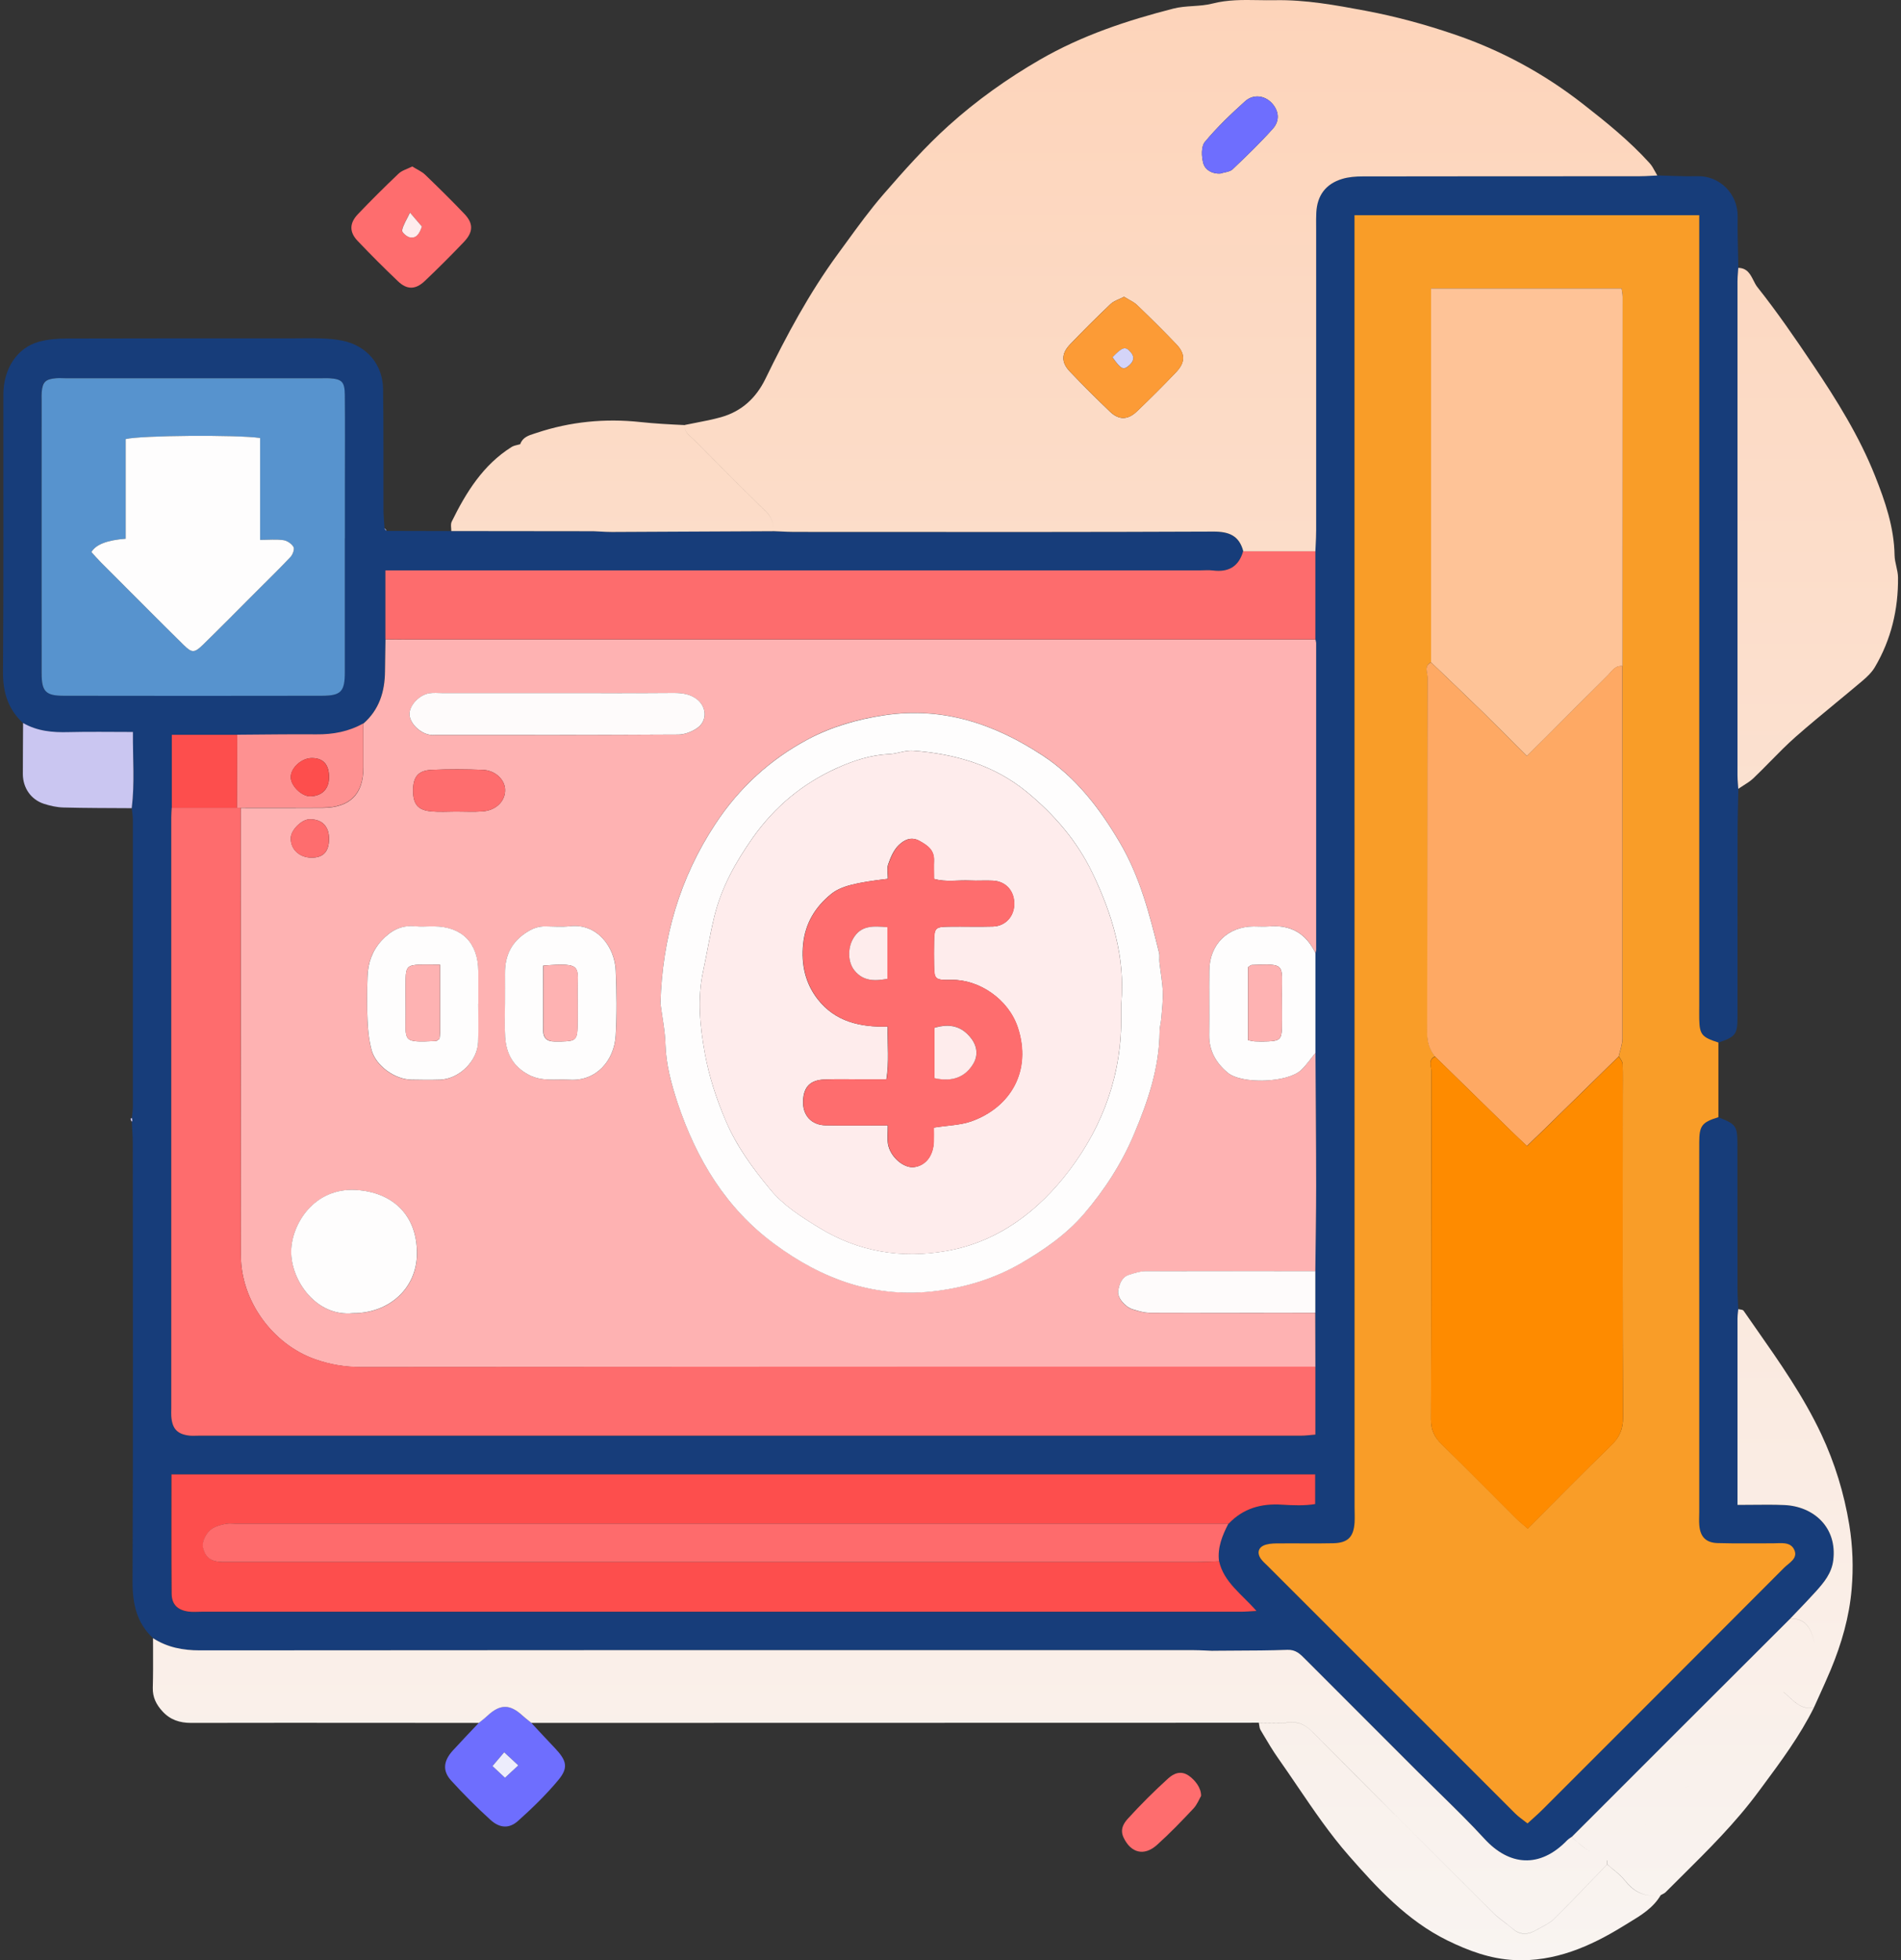
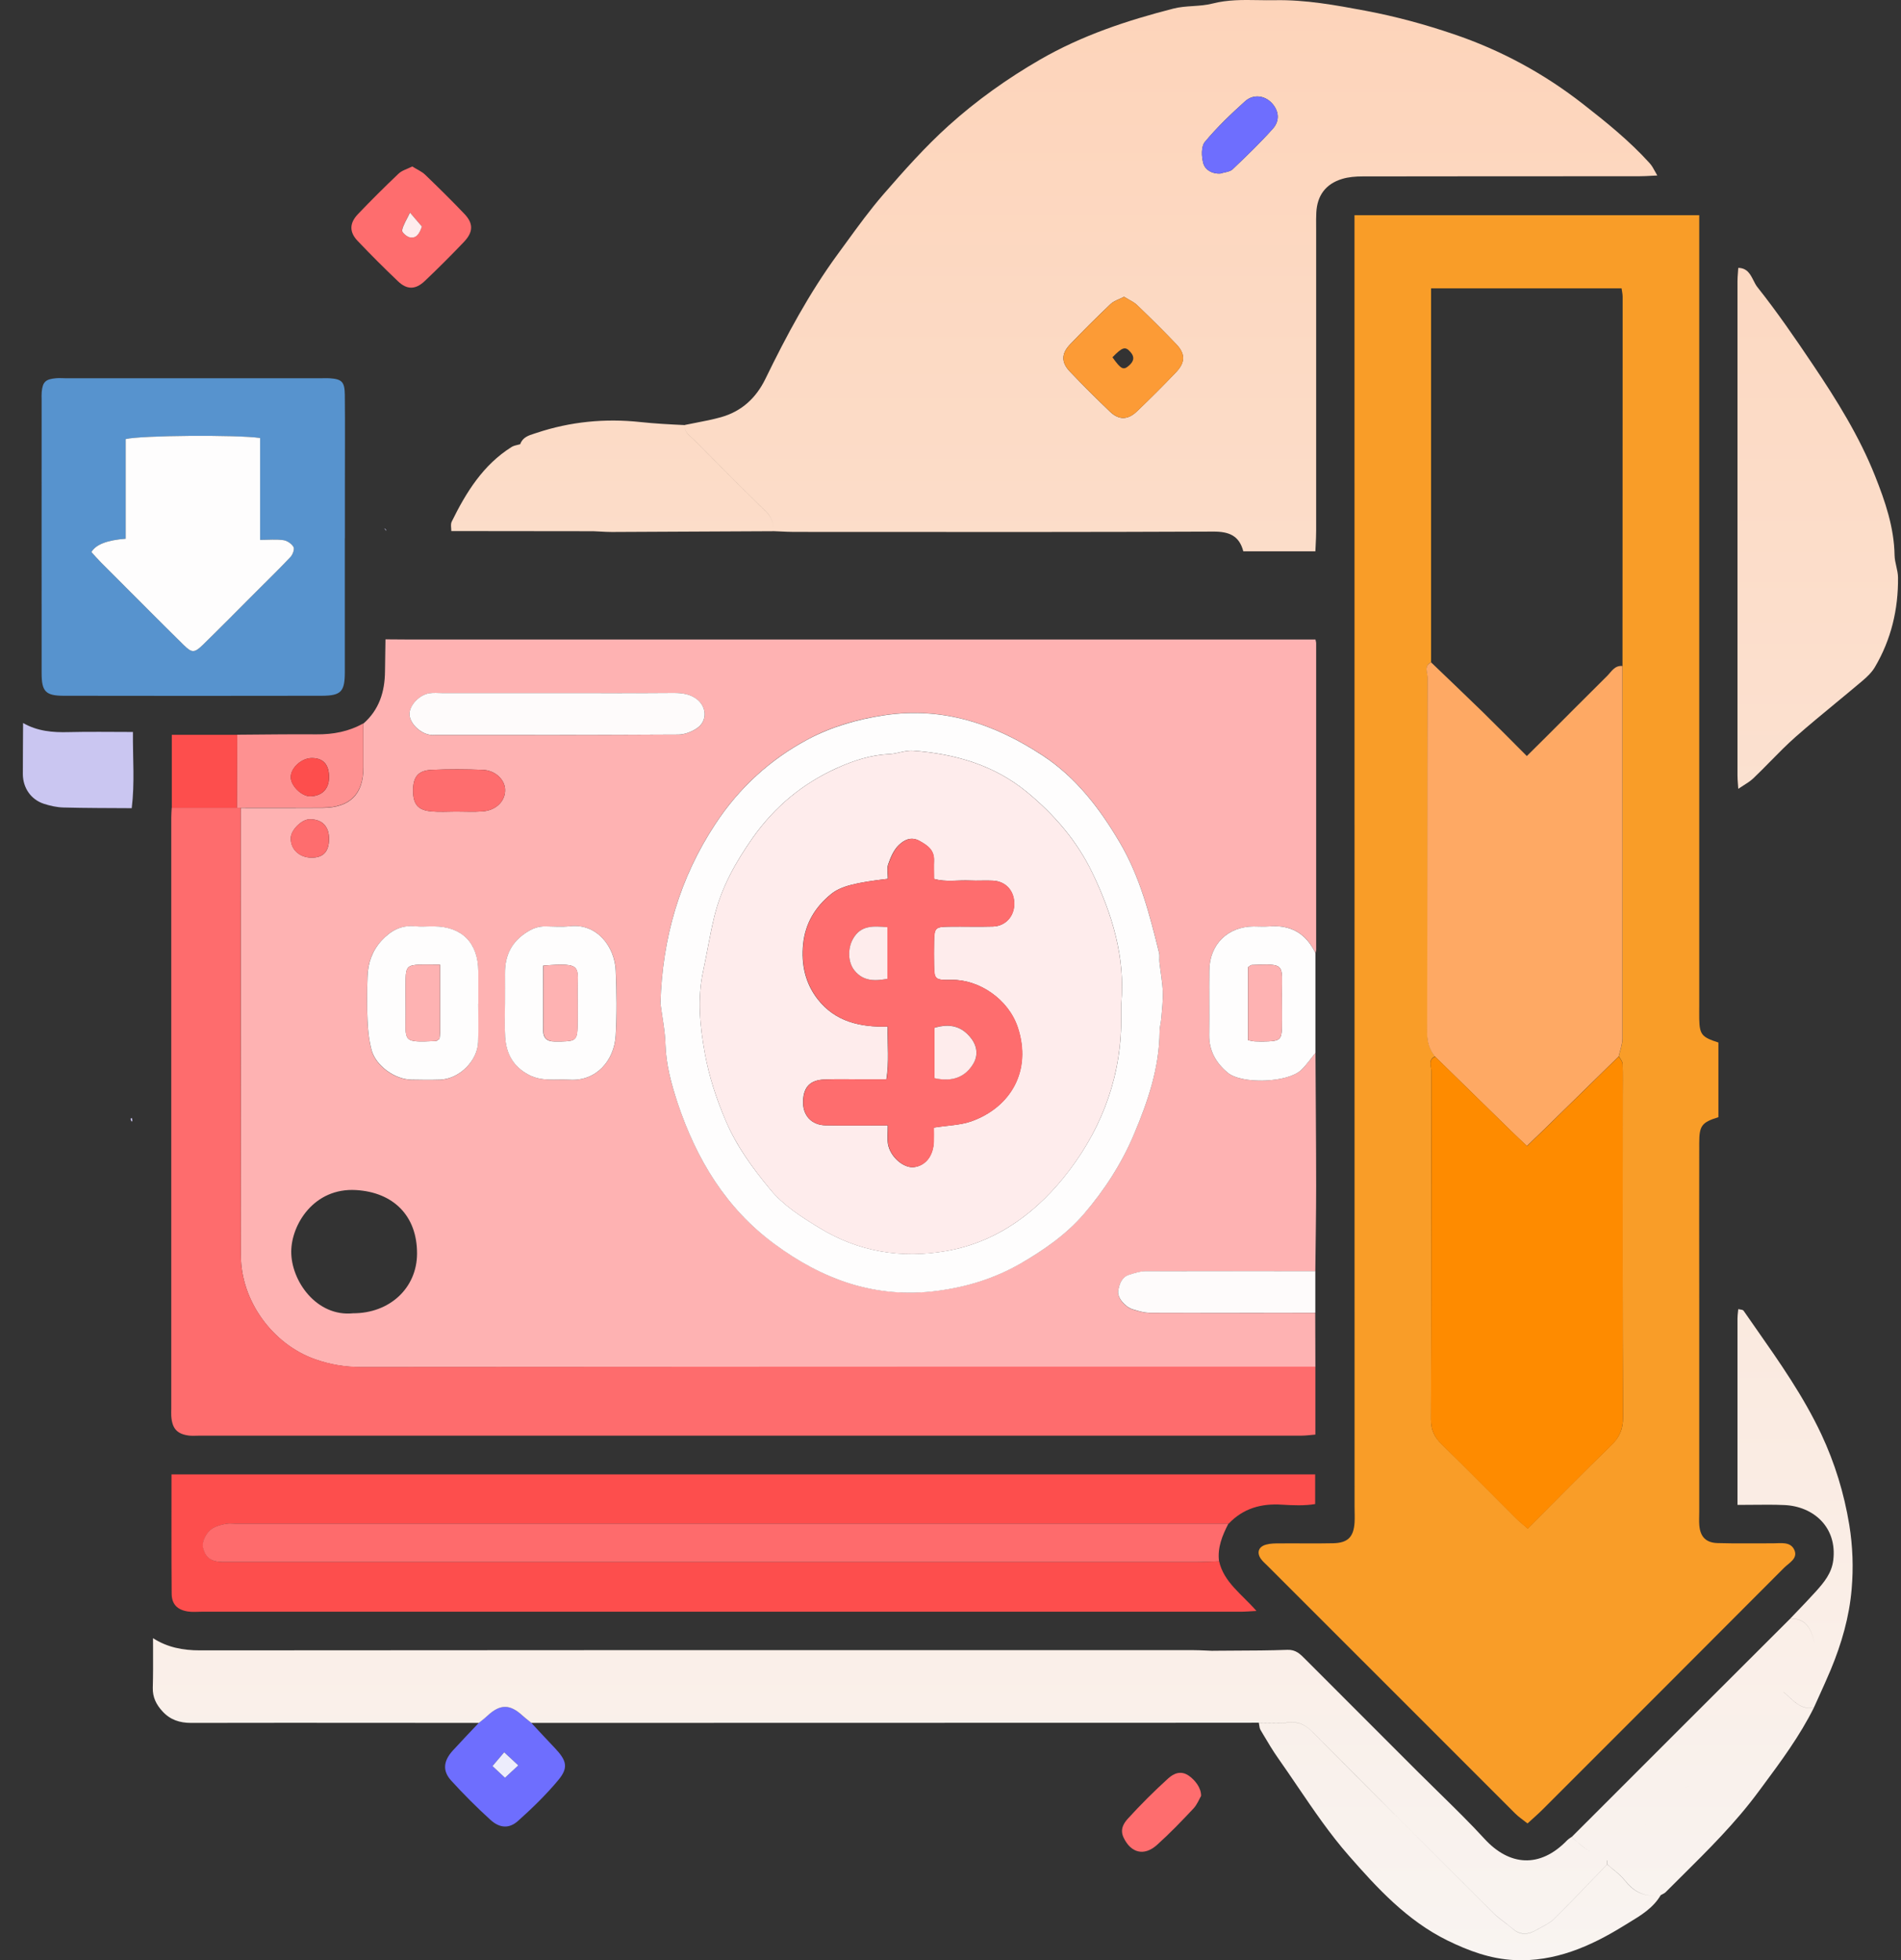
<svg xmlns="http://www.w3.org/2000/svg" width="97" height="100" viewBox="0 0 97 100" fill="none">
  <rect x="0" y="0" width="97" height="100" fill="#333333" stroke="none" />
-   <path d="M19.715 27.084C20.819 27.084 21.922 27.088 23.025 27.092C25.434 27.092 27.844 27.096 30.254 27.099C30.575 27.115 30.895 27.139 31.216 27.139C33.954 27.127 36.693 27.115 39.435 27.099C39.791 27.115 40.147 27.139 40.499 27.139C47.634 27.139 54.769 27.15 61.904 27.123C62.706 27.123 63.222 27.326 63.434 28.117C63.211 28.907 62.686 29.204 61.888 29.102C61.666 29.075 61.435 29.098 61.208 29.098C47.747 29.098 34.291 29.098 20.83 29.098H19.665V32.611C19.657 33.159 19.649 33.706 19.641 34.254C19.629 35.287 19.344 36.206 18.538 36.91C17.795 37.329 16.997 37.477 16.148 37.47C14.798 37.458 13.449 37.481 12.099 37.489H8.762V41.213C8.755 41.374 8.739 41.538 8.739 41.698C8.739 51.748 8.739 61.797 8.739 71.85C8.739 71.98 8.735 72.112 8.739 72.242C8.778 72.891 9.044 73.173 9.686 73.243C9.846 73.259 10.01 73.243 10.175 73.243C28.912 73.243 47.646 73.243 66.383 73.243C66.629 73.243 66.876 73.208 67.118 73.188V69.722C67.118 68.807 67.115 67.888 67.111 66.972C67.111 66.268 67.111 65.564 67.111 64.86C67.126 63.409 67.154 61.954 67.154 60.502C67.154 58.241 67.13 55.98 67.118 53.719C67.118 52.022 67.118 50.324 67.118 48.626C67.13 48.563 67.154 48.497 67.154 48.434C67.154 43.228 67.154 38.021 67.154 32.815C67.154 32.752 67.13 32.686 67.118 32.623C67.118 31.121 67.118 29.619 67.118 28.12C67.13 27.765 67.158 27.409 67.158 27.049C67.158 21.94 67.158 16.831 67.158 11.718C67.158 11.425 67.15 11.132 67.165 10.838C67.205 9.97 67.643 9.375 68.48 9.125C68.812 9.023 69.176 9 69.528 8.996C74.215 8.988 78.901 8.992 83.591 8.988C83.916 8.988 84.24 8.961 84.565 8.949C85.242 8.964 85.919 9.007 86.595 8.988C87.757 8.953 88.688 9.903 88.665 11.057C88.649 11.926 88.688 12.798 88.7 13.666C88.684 13.893 88.661 14.116 88.661 14.343C88.661 22.75 88.661 31.156 88.661 39.562C88.661 39.789 88.688 40.012 88.7 40.239C88.684 41.049 88.661 41.855 88.661 42.664C88.657 45.739 88.661 48.814 88.657 51.889C88.657 52.776 88.555 52.89 87.683 53.187C86.834 52.913 86.724 52.784 86.705 51.99C86.697 51.763 86.705 51.536 86.705 51.306C86.705 38.225 86.705 25.144 86.705 12.063V10.983H69.114C69.114 11.402 69.114 11.781 69.114 12.164C69.114 33.738 69.114 55.315 69.117 76.889C69.117 77.151 69.129 77.409 69.117 77.671C69.067 78.418 68.769 78.716 68.022 78.731C67.111 78.747 66.199 78.731 65.288 78.739C65.061 78.739 64.83 78.739 64.615 78.798C64.22 78.903 64.11 79.209 64.341 79.533C64.435 79.666 64.56 79.772 64.677 79.885C68.891 84.094 73.1 88.307 77.313 92.516C77.489 92.692 77.704 92.833 77.942 93.025C78.216 92.775 78.459 92.563 78.686 92.34C82.805 88.221 86.928 84.106 91.039 79.979C91.297 79.721 91.778 79.494 91.54 79.036C91.332 78.641 90.863 78.735 90.476 78.735C89.533 78.735 88.586 78.751 87.644 78.724C87.049 78.708 86.76 78.399 86.709 77.824C86.689 77.597 86.705 77.37 86.705 77.139C86.705 73.493 86.705 69.852 86.705 66.206C86.705 63.569 86.701 60.933 86.705 58.3C86.705 57.424 86.842 57.259 87.679 56.997C88.563 57.338 88.649 57.435 88.653 58.319C88.661 60.788 88.653 63.256 88.657 65.721C88.657 66.077 88.684 66.433 88.696 66.789C88.684 66.949 88.657 67.109 88.657 67.274C88.657 70.231 88.657 73.188 88.657 76.146C88.657 76.333 88.657 76.517 88.657 76.775C89.513 76.775 90.284 76.748 91.055 76.783C92.537 76.85 93.75 77.918 93.543 79.604C93.46 80.261 93.073 80.726 92.662 81.184C92.228 81.665 91.775 82.127 91.329 82.596C89.31 84.611 87.292 86.625 85.273 88.64C83.579 90.334 81.885 92.023 80.196 93.717C80.117 93.776 80.031 93.827 79.969 93.893C78.572 95.337 77.015 95.188 75.76 93.819C74.684 92.645 73.518 91.558 72.392 90.431C70.463 88.503 68.531 86.57 66.602 84.642C66.348 84.388 66.121 84.161 65.698 84.173C64.435 84.216 63.168 84.208 61.9 84.219C61.544 84.208 61.188 84.184 60.832 84.184C43.957 84.184 27.081 84.18 10.206 84.196C9.333 84.196 8.539 84.047 7.812 83.574C6.967 82.788 6.76 81.81 6.763 80.679C6.795 73.216 6.779 65.756 6.775 58.292C6.775 57.936 6.74 57.584 6.724 57.228C6.74 57.205 6.767 57.185 6.763 57.162C6.76 57.115 6.74 57.072 6.728 57.029C6.748 56.837 6.779 56.641 6.779 56.45C6.779 51.572 6.779 46.69 6.779 41.812C6.779 41.62 6.744 41.428 6.724 41.237C6.885 39.962 6.775 38.686 6.787 37.348C5.629 37.348 4.569 37.329 3.509 37.356C2.691 37.38 1.905 37.305 1.181 36.891C0.415 36.187 0.145 35.322 0.153 34.278C0.188 29.56 0.164 24.846 0.172 20.129C0.172 18.799 0.884 17.735 1.987 17.433C2.449 17.308 2.946 17.269 3.431 17.269C7.237 17.257 11.043 17.261 14.849 17.261C15.369 17.261 15.89 17.246 16.41 17.265C16.762 17.277 17.122 17.308 17.47 17.379C18.702 17.629 19.528 18.576 19.547 19.843C19.578 21.893 19.559 23.943 19.567 25.989C19.567 26.309 19.602 26.634 19.622 26.955C19.657 26.998 19.696 27.041 19.731 27.084H19.715ZM62.679 77.734C63.426 76.948 64.345 76.693 65.409 76.764C65.976 76.803 66.555 76.822 67.095 76.732V75.219H8.743C8.743 77.28 8.731 79.295 8.751 81.305C8.755 81.845 9.044 82.131 9.58 82.213C9.803 82.248 10.034 82.225 10.261 82.225C27.934 82.225 45.608 82.225 63.277 82.225C63.516 82.225 63.758 82.201 64.103 82.185C63.359 81.329 62.448 80.73 62.197 79.65C62.111 78.95 62.366 78.336 62.675 77.738L62.679 77.734ZM17.591 27.452C17.591 26.54 17.591 25.633 17.591 24.721C17.591 23.192 17.603 21.666 17.587 20.137C17.579 19.468 17.435 19.335 16.797 19.292C16.668 19.284 16.539 19.292 16.406 19.292C12.052 19.292 7.694 19.292 3.341 19.292C3.176 19.292 3.016 19.28 2.852 19.292C2.312 19.338 2.167 19.483 2.12 20C2.108 20.129 2.116 20.258 2.116 20.391C2.116 25.038 2.116 29.685 2.116 34.332C2.116 35.267 2.316 35.486 3.251 35.49C7.64 35.502 12.029 35.498 16.414 35.49C17.4 35.49 17.584 35.279 17.587 34.274C17.591 31.997 17.587 29.724 17.587 27.448L17.591 27.452Z" fill="#173D7A" />
  <path d="M87.679 56.993C86.842 57.255 86.705 57.42 86.705 58.296C86.697 60.933 86.705 63.569 86.705 66.202C86.705 69.848 86.705 73.49 86.705 77.135C86.705 77.362 86.689 77.593 86.709 77.82C86.76 78.399 87.049 78.704 87.644 78.719C88.587 78.747 89.529 78.727 90.476 78.731C90.863 78.731 91.333 78.637 91.54 79.032C91.779 79.494 91.297 79.717 91.039 79.975C86.928 84.102 82.805 88.217 78.686 92.337C78.459 92.563 78.216 92.771 77.943 93.021C77.7 92.829 77.489 92.689 77.313 92.513C73.1 88.303 68.887 84.094 64.678 79.881C64.564 79.768 64.435 79.658 64.341 79.529C64.111 79.205 64.216 78.896 64.615 78.794C64.83 78.735 65.065 78.735 65.288 78.735C66.199 78.727 67.111 78.747 68.022 78.727C68.769 78.712 69.071 78.414 69.118 77.667C69.133 77.409 69.118 77.147 69.118 76.885C69.118 55.311 69.118 33.734 69.114 12.16C69.114 11.777 69.114 11.398 69.114 10.979H86.705V12.059C86.705 25.14 86.705 38.221 86.705 51.302C86.705 51.529 86.701 51.755 86.705 51.986C86.725 52.78 86.834 52.91 87.683 53.183C87.683 54.455 87.683 55.722 87.683 56.993H87.679ZM82.598 53.895C82.664 53.59 82.789 53.281 82.789 52.976C82.797 46.643 82.789 40.31 82.789 33.976C82.789 27.698 82.797 21.42 82.797 15.141C82.797 14.992 82.758 14.84 82.742 14.711H73.022V33.785C72.65 33.972 72.849 34.309 72.849 34.563C72.838 40.595 72.846 46.631 72.826 52.663C72.826 53.144 72.936 53.535 73.229 53.891C72.838 54.063 73.041 54.412 73.041 54.662C73.025 60.577 73.041 66.491 73.018 72.406C73.018 72.946 73.186 73.309 73.561 73.669C74.841 74.917 76.096 76.192 77.36 77.452C77.536 77.628 77.735 77.781 77.954 77.972C79.398 76.529 80.782 75.113 82.206 73.736C82.633 73.321 82.821 72.914 82.817 72.3C82.789 66.839 82.801 61.382 82.801 55.922C82.801 55.37 82.813 54.815 82.793 54.263C82.789 54.134 82.668 54.009 82.602 53.88L82.598 53.895Z" fill="#F99D28" />
  <path d="M24.429 87.889C24.574 87.767 24.727 87.654 24.863 87.529C25.517 86.918 26.014 86.918 26.671 87.529C26.808 87.658 26.96 87.767 27.109 87.889C27.504 88.315 27.899 88.742 28.302 89.164C28.924 89.821 29.018 90.177 28.474 90.826C27.852 91.57 27.148 92.254 26.424 92.9C25.974 93.299 25.489 93.263 25.02 92.833C24.324 92.2 23.655 91.531 23.021 90.834C22.567 90.334 22.626 89.833 23.103 89.305C23.537 88.828 23.987 88.362 24.429 87.893V87.889ZM26.448 90.06C26.174 89.802 25.971 89.614 25.728 89.391C25.505 89.653 25.325 89.864 25.129 90.095C25.364 90.314 25.548 90.486 25.767 90.689C25.986 90.486 26.17 90.318 26.448 90.06Z" fill="#6E6EFE" />
  <path d="M21.034 8.491C21.28 8.648 21.519 8.745 21.695 8.914C22.372 9.567 23.044 10.228 23.694 10.909C24.163 11.401 24.155 11.836 23.67 12.344C23.021 13.025 22.356 13.69 21.671 14.339C21.202 14.781 20.768 14.789 20.31 14.351C19.606 13.682 18.914 12.99 18.245 12.286C17.818 11.836 17.826 11.382 18.268 10.92C18.941 10.216 19.633 9.528 20.337 8.859C20.51 8.694 20.768 8.628 21.038 8.491H21.034ZM21.527 11.554C21.366 11.366 21.19 11.159 20.916 10.842C20.744 11.206 20.572 11.464 20.514 11.746C20.494 11.839 20.744 12.07 20.901 12.102C21.245 12.176 21.405 11.914 21.523 11.554H21.527Z" fill="#FE6D6E" />
  <path d="M1.178 36.883C1.901 37.301 2.688 37.372 3.505 37.348C4.565 37.321 5.625 37.341 6.783 37.341C6.772 38.678 6.881 39.954 6.721 41.229C5.563 41.221 4.401 41.225 3.243 41.194C2.903 41.186 2.555 41.108 2.23 41.002C1.573 40.783 1.17 40.188 1.166 39.492C1.166 38.624 1.174 37.751 1.178 36.883Z" fill="#CAC6F1" />
  <path d="M61.286 91.617C61.192 91.777 61.086 92.059 60.895 92.262C60.296 92.9 59.686 93.534 59.037 94.116C58.376 94.711 57.703 94.523 57.335 93.749C57.136 93.334 57.331 93.021 57.546 92.782C58.2 92.063 58.892 91.374 59.612 90.721C59.889 90.471 60.257 90.302 60.668 90.592C60.973 90.807 61.294 91.202 61.286 91.613V91.617Z" fill="#FE6D6E" />
  <path d="M6.721 57.025C6.733 57.068 6.752 57.115 6.756 57.158C6.756 57.177 6.729 57.201 6.717 57.224C6.697 57.177 6.67 57.13 6.662 57.083C6.662 57.068 6.701 57.044 6.721 57.025Z" fill="#CAC6F1" />
  <path d="M19.715 27.084C19.68 27.041 19.641 26.998 19.605 26.955C19.668 26.978 19.703 27.021 19.715 27.084Z" fill="#D7D7FE" />
  <path d="M67.123 53.715C67.134 55.976 67.158 58.237 67.158 60.498C67.158 61.95 67.13 63.405 67.115 64.856C64.228 64.856 61.337 64.844 58.45 64.856C58.172 64.856 57.891 64.954 57.621 65.036C57.222 65.157 57.112 65.529 57.058 65.862C56.999 66.214 57.417 66.687 57.809 66.804C58.079 66.886 58.364 66.972 58.642 66.976C61.466 66.984 64.287 66.976 67.111 66.976C67.111 67.892 67.115 68.811 67.119 69.726C50.889 69.726 34.655 69.726 18.425 69.742C17.607 69.742 16.84 69.613 16.078 69.343C13.907 68.58 12.291 66.354 12.291 64.05C12.287 56.438 12.287 48.83 12.283 41.217C13.68 41.217 15.076 41.225 16.473 41.213C17.861 41.202 18.542 40.517 18.542 39.156C18.542 38.409 18.542 37.661 18.542 36.914C19.348 36.21 19.634 35.291 19.645 34.258C19.653 33.711 19.661 33.163 19.669 32.615C20.06 32.615 20.451 32.623 20.842 32.623C36.27 32.623 51.698 32.623 67.123 32.623C67.134 32.686 67.158 32.752 67.158 32.815C67.158 38.021 67.158 43.228 67.158 48.434C67.158 48.497 67.134 48.564 67.123 48.626C66.649 47.613 65.855 47.159 64.74 47.261C64.482 47.284 64.22 47.261 63.962 47.261C62.648 47.269 61.724 48.172 61.709 49.487C61.693 50.594 61.717 51.697 61.701 52.804C61.689 53.614 62.057 54.236 62.648 54.725C63.371 55.323 65.707 55.229 66.391 54.588C66.665 54.33 66.88 54.009 67.123 53.715ZM33.7 51.181C33.79 51.881 33.935 52.577 33.955 53.277C33.986 54.318 34.252 55.3 34.577 56.262C35.531 59.121 37.033 61.621 39.502 63.444C41.978 65.271 44.669 66.257 47.818 65.846C49.343 65.646 50.744 65.212 52.058 64.461C53.263 63.773 54.405 62.975 55.313 61.918C56.361 60.702 57.23 59.356 57.859 57.866C58.572 56.184 59.158 54.47 59.17 52.612C59.17 52.389 59.236 52.17 59.256 51.947C59.291 51.497 59.354 51.047 59.334 50.602C59.315 50.093 59.217 49.589 59.162 49.08C59.143 48.919 59.182 48.747 59.143 48.595C58.661 46.651 58.169 44.722 57.132 42.962C56.103 41.213 54.883 39.633 53.189 38.526C50.756 36.934 48.131 36.034 45.127 36.48C43.742 36.687 42.439 37.063 41.234 37.704C39.302 38.729 37.714 40.188 36.505 42.023C34.678 44.793 33.794 47.852 33.7 51.173V51.181ZM25.771 51.141C25.771 51.724 25.74 52.311 25.779 52.894C25.834 53.743 26.178 54.408 26.984 54.83C27.668 55.19 28.372 55.038 29.069 55.081C30.43 55.167 31.337 54.111 31.42 52.831C31.486 51.732 31.471 50.621 31.424 49.518C31.373 48.298 30.465 47.105 29.104 47.249C28.685 47.292 28.259 47.261 27.837 47.257C27.508 47.253 27.242 47.335 26.941 47.519C26.108 48.024 25.755 48.74 25.771 49.678C25.779 50.167 25.771 50.652 25.771 51.141ZM24.402 51.208C24.402 50.656 24.402 50.105 24.402 49.553C24.394 48.102 23.573 47.269 22.141 47.261C21.816 47.261 21.488 47.288 21.167 47.257C20.455 47.187 19.927 47.484 19.465 47.989C18.984 48.513 18.773 49.135 18.749 49.819C18.726 50.566 18.718 51.314 18.749 52.061C18.773 52.569 18.828 53.086 18.957 53.571C19.172 54.38 20.142 55.069 20.991 55.081C21.48 55.088 21.965 55.096 22.454 55.081C23.432 55.045 24.363 54.134 24.394 53.16C24.418 52.511 24.398 51.861 24.398 51.212L24.402 51.208ZM18.014 66.996C19.884 67 21.273 65.709 21.28 63.956C21.288 62.008 20.056 60.823 18.171 60.71C16.015 60.581 14.873 62.47 14.861 63.835C14.845 65.333 16.148 67.188 18.018 66.996H18.014ZM28.435 35.361C26.487 35.361 24.539 35.361 22.591 35.361C22.364 35.361 22.133 35.334 21.91 35.369C21.405 35.447 20.924 35.956 20.897 36.394C20.87 36.848 21.394 37.403 21.938 37.489C22.031 37.505 22.133 37.493 22.231 37.493C26.354 37.493 30.477 37.501 34.6 37.477C34.929 37.477 35.296 37.333 35.57 37.149C36.098 36.789 36.071 36.065 35.554 35.67C35.206 35.404 34.807 35.349 34.373 35.353C32.394 35.365 30.41 35.361 28.431 35.361H28.435ZM23.267 41.401C23.721 41.401 24.175 41.428 24.625 41.393C25.333 41.342 25.814 40.838 25.771 40.243C25.736 39.75 25.262 39.3 24.641 39.273C23.768 39.238 22.896 39.234 22.024 39.273C21.335 39.304 21.077 39.633 21.077 40.325C21.077 41.026 21.323 41.331 22.008 41.393C22.427 41.432 22.849 41.401 23.267 41.401ZM16.79 42.794C16.79 42.144 16.422 41.777 15.78 41.796C15.381 41.812 14.849 42.344 14.838 42.743C14.818 43.306 15.256 43.736 15.866 43.752C16.485 43.768 16.786 43.455 16.79 42.794Z" fill="#FEB2B2" />
-   <path d="M12.283 41.209C12.283 48.822 12.283 56.43 12.291 64.042C12.291 66.343 13.906 68.572 16.077 69.335C16.844 69.605 17.607 69.734 18.424 69.734C34.654 69.718 50.888 69.718 67.118 69.718V73.184C66.876 73.204 66.629 73.239 66.383 73.239C47.645 73.239 28.912 73.239 10.175 73.239C10.01 73.239 9.846 73.251 9.685 73.239C9.044 73.172 8.782 72.887 8.739 72.238C8.731 72.109 8.739 71.98 8.739 71.847C8.739 61.797 8.739 51.748 8.739 41.694C8.739 41.534 8.754 41.37 8.762 41.209C9.869 41.209 10.976 41.209 12.087 41.209H12.185H12.283Z" fill="#FE6C6D" />
+   <path d="M12.283 41.209C12.283 48.822 12.283 56.43 12.291 64.042C12.291 66.343 13.906 68.572 16.077 69.335C16.844 69.605 17.607 69.734 18.424 69.734C34.654 69.718 50.888 69.718 67.118 69.718V73.184C66.876 73.204 66.629 73.239 66.383 73.239C47.645 73.239 28.912 73.239 10.175 73.239C10.01 73.239 9.846 73.251 9.685 73.239C9.044 73.172 8.782 72.887 8.739 72.238C8.731 72.109 8.739 71.98 8.739 71.847C8.739 61.797 8.739 51.748 8.739 41.694C8.739 41.534 8.754 41.37 8.762 41.209H12.185H12.283Z" fill="#FE6C6D" />
  <path d="M62.206 79.647C62.452 80.726 63.367 81.325 64.111 82.181C63.766 82.201 63.524 82.221 63.285 82.221C45.612 82.221 27.938 82.221 10.269 82.221C10.042 82.221 9.811 82.244 9.588 82.209C9.052 82.127 8.763 81.841 8.759 81.301C8.743 79.291 8.751 77.276 8.751 75.215H67.107V76.728C66.567 76.818 65.988 76.795 65.421 76.76C64.361 76.689 63.438 76.944 62.691 77.73C45.803 77.73 28.916 77.73 12.029 77.73C11.865 77.73 11.7 77.706 11.544 77.738C11.329 77.781 11.106 77.835 10.914 77.933C10.539 78.129 10.288 78.649 10.374 78.974C10.507 79.471 10.777 79.666 11.364 79.682C11.528 79.682 11.689 79.682 11.853 79.682C28.251 79.682 44.65 79.682 61.048 79.682C61.439 79.682 61.826 79.658 62.217 79.647H62.206Z" fill="#FD4E4D" />
  <path d="M17.595 27.451C17.595 29.728 17.595 32.001 17.595 34.278C17.595 35.283 17.407 35.49 16.421 35.494C12.032 35.502 7.643 35.502 3.258 35.494C2.323 35.494 2.124 35.275 2.124 34.336C2.12 29.689 2.124 25.042 2.124 20.395C2.124 20.266 2.116 20.133 2.128 20.003C2.175 19.487 2.319 19.342 2.859 19.296C3.019 19.28 3.184 19.296 3.348 19.296C7.702 19.296 12.06 19.296 16.413 19.296C16.543 19.296 16.675 19.288 16.805 19.296C17.442 19.338 17.587 19.471 17.595 20.14C17.61 21.666 17.599 23.195 17.599 24.725C17.599 25.637 17.599 26.544 17.599 27.456L17.595 27.451ZM4.662 28.163C4.85 28.367 4.999 28.539 5.159 28.699C6.56 30.104 7.96 31.512 9.372 32.905C9.791 33.315 9.924 33.315 10.342 32.905C11.25 32.02 12.142 31.113 13.038 30.217C13.636 29.619 14.242 29.028 14.821 28.414C14.935 28.293 15.04 28.019 14.978 27.909C14.888 27.745 14.661 27.585 14.469 27.557C14.098 27.502 13.71 27.541 13.272 27.541V22.343C12.044 22.174 7.197 22.21 6.411 22.398V27.483C5.467 27.553 4.884 27.78 4.662 28.163Z" fill="#5793CE" />
-   <path d="M67.118 32.619C51.69 32.619 36.262 32.619 20.838 32.619C20.446 32.619 20.055 32.615 19.664 32.611V29.098H20.83C34.29 29.098 47.747 29.098 61.207 29.098C61.434 29.098 61.665 29.075 61.888 29.102C62.682 29.204 63.21 28.907 63.433 28.117C64.661 28.117 65.89 28.117 67.118 28.117C67.118 29.619 67.118 31.121 67.118 32.619Z" fill="#FD6C6D" />
  <path d="M62.206 79.647C61.814 79.658 61.427 79.682 61.036 79.682C44.638 79.682 28.239 79.682 11.841 79.682C11.677 79.682 11.517 79.682 11.352 79.682C10.769 79.67 10.495 79.471 10.363 78.974C10.276 78.649 10.531 78.129 10.902 77.933C11.094 77.832 11.317 77.777 11.532 77.738C11.689 77.706 11.857 77.73 12.017 77.73C28.904 77.73 45.792 77.73 62.679 77.73C62.37 78.332 62.115 78.946 62.202 79.643L62.206 79.647Z" fill="#FE6B6C" />
  <path d="M67.122 53.715C66.88 54.009 66.665 54.329 66.391 54.588C65.71 55.233 63.371 55.323 62.647 54.724C62.056 54.236 61.689 53.61 61.7 52.804C61.716 51.697 61.693 50.594 61.708 49.487C61.724 48.172 62.651 47.269 63.962 47.261C64.224 47.261 64.482 47.28 64.74 47.261C65.855 47.163 66.645 47.617 67.122 48.626C67.122 50.324 67.122 52.022 67.122 53.719V53.715ZM63.688 53.066C63.852 53.093 63.946 53.121 64.036 53.125C64.263 53.132 64.49 53.136 64.716 53.125C65.288 53.101 65.393 53.007 65.409 52.448C65.424 51.865 65.409 51.282 65.409 50.699C65.409 49.178 65.612 49.158 63.871 49.228C63.817 49.228 63.766 49.291 63.684 49.342V53.062L63.688 53.066Z" fill="#FEFDFD" />
  <path d="M67.111 66.969C64.286 66.969 61.466 66.98 58.642 66.969C58.364 66.969 58.082 66.879 57.808 66.796C57.417 66.679 56.999 66.206 57.057 65.854C57.112 65.521 57.222 65.15 57.621 65.028C57.891 64.946 58.172 64.848 58.45 64.848C61.337 64.84 64.228 64.848 67.115 64.848C67.115 65.552 67.115 66.257 67.115 66.961L67.111 66.969Z" fill="#FEFBFB" />
  <path d="M12.283 41.209H12.185H12.087C12.091 39.965 12.095 38.725 12.099 37.481C13.448 37.474 14.798 37.45 16.147 37.462C16.996 37.47 17.794 37.321 18.538 36.903C18.538 37.65 18.538 38.397 18.538 39.144C18.538 40.509 17.853 41.194 16.468 41.202C15.072 41.213 13.675 41.202 12.279 41.205L12.283 41.209ZM16.789 39.672C16.797 39.011 16.507 38.678 15.924 38.671C15.396 38.663 14.833 39.171 14.837 39.652C14.841 40.094 15.404 40.638 15.842 40.623C16.433 40.603 16.781 40.251 16.789 39.672Z" fill="#FE9191" />
  <path fill-rule="evenodd" clip-rule="evenodd" d="M61.908 27.119C62.71 27.115 63.227 27.323 63.438 28.113L63.434 28.124H67.119L67.124 28.016L67.132 27.85C67.145 27.583 67.158 27.318 67.158 27.053V11.722C67.158 11.649 67.157 11.576 67.157 11.502V11.502C67.156 11.282 67.154 11.062 67.166 10.842C67.209 9.978 67.643 9.383 68.48 9.129C68.813 9.027 69.176 9 69.528 9C74.219 8.992 78.905 8.992 83.591 8.992C83.835 8.992 84.079 8.979 84.322 8.965C84.403 8.961 84.484 8.957 84.565 8.953C84.527 8.889 84.491 8.822 84.455 8.756C84.37 8.6 84.286 8.445 84.17 8.319C83.149 7.192 81.968 6.238 80.775 5.307C78.776 3.746 76.581 2.557 74.176 1.743C72.705 1.243 71.222 0.84 69.689 0.55C68.144 0.261 66.614 -0.021 65.042 0.01C64.764 0.015 64.486 0.011 64.208 0.006C63.427 -0.007 62.644 -0.019 61.865 0.182C61.544 0.265 61.208 0.287 60.872 0.31C60.535 0.332 60.199 0.355 59.878 0.437C57.511 1.043 55.207 1.806 53.068 3.042C51.397 4.008 49.837 5.119 48.416 6.398C47.216 7.478 46.136 8.695 45.076 9.915C44.395 10.701 43.78 11.547 43.166 12.391C43.028 12.581 42.891 12.77 42.752 12.958C41.293 14.95 40.131 17.117 39.056 19.327C38.578 20.305 37.847 20.981 36.802 21.279C36.377 21.399 35.94 21.484 35.504 21.568C35.318 21.604 35.133 21.639 34.948 21.678L34.947 21.686C34.181 21.65 33.422 21.611 32.66 21.529C30.88 21.337 29.092 21.509 27.375 22.085C27.339 22.096 27.303 22.108 27.266 22.12C26.977 22.211 26.667 22.309 26.546 22.656L26.549 22.66C26.506 22.672 26.462 22.683 26.418 22.693C26.309 22.719 26.2 22.745 26.108 22.8C24.649 23.716 23.784 25.116 23.049 26.611C23.002 26.705 23.011 26.827 23.021 26.947C23.025 26.996 23.029 27.045 23.029 27.092L23.043 27.092C25.448 27.096 27.853 27.1 30.258 27.1L30.258 27.099C30.375 27.104 30.491 27.11 30.608 27.116H30.608L30.608 27.116C30.812 27.128 31.016 27.139 31.22 27.139C32.593 27.133 33.964 27.126 35.335 27.119L35.34 27.119C36.707 27.112 38.073 27.105 39.439 27.099L39.439 27.096C39.566 27.1 39.693 27.106 39.82 27.112L39.821 27.112L39.821 27.112L39.821 27.112L39.821 27.112L39.821 27.112L39.821 27.112L39.821 27.112C40.048 27.123 40.275 27.135 40.503 27.135C41.601 27.135 42.7 27.136 43.798 27.137C49.835 27.141 55.872 27.145 61.908 27.119ZM39.447 26.898C39.439 26.586 39.327 26.324 39.063 26.071C37.971 25.017 36.904 23.939 35.837 22.86L35.437 22.456C35.391 22.409 35.34 22.365 35.288 22.32C35.121 22.175 34.95 22.027 34.942 21.78C34.948 22.029 35.12 22.178 35.289 22.324C35.34 22.369 35.391 22.413 35.437 22.46L35.837 22.864C36.904 23.943 37.972 25.021 39.063 26.075C39.326 26.327 39.438 26.587 39.447 26.898ZM57.105 15.258L57.105 15.259L57.105 15.259C56.935 15.334 56.782 15.402 56.666 15.513C55.962 16.182 55.27 16.87 54.597 17.574C54.155 18.036 54.147 18.482 54.578 18.939C55.246 19.644 55.939 20.332 56.643 21.005C57.093 21.435 57.55 21.427 58.008 20.989C58.689 20.34 59.354 19.675 60.003 18.994C60.484 18.49 60.492 18.052 60.019 17.559C59.37 16.878 58.701 16.217 58.02 15.564C57.902 15.451 57.757 15.37 57.598 15.282C57.52 15.238 57.438 15.193 57.355 15.141C57.27 15.185 57.186 15.223 57.106 15.258L57.106 15.258L57.105 15.258L57.105 15.258ZM62.494 8.796C62.42 8.812 62.347 8.828 62.28 8.851L62.276 8.855C61.846 8.878 61.498 8.671 61.4 8.331C61.306 7.99 61.286 7.474 61.478 7.243C62.096 6.496 62.804 5.819 63.528 5.17C63.954 4.783 64.537 4.869 64.901 5.264C65.253 5.647 65.319 6.152 64.948 6.566C64.302 7.29 63.598 7.967 62.894 8.636C62.796 8.728 62.645 8.762 62.494 8.796ZM10.202 84.192C9.33 84.192 8.54 84.04 7.808 83.57V83.574C7.808 83.784 7.809 83.995 7.81 84.205C7.812 84.837 7.814 85.47 7.796 86.101C7.785 86.59 7.976 86.962 8.293 87.306C8.688 87.736 9.166 87.893 9.752 87.893C13.015 87.885 16.277 87.888 19.54 87.89C21.171 87.891 22.802 87.893 24.433 87.893L24.47 87.864C24.496 87.842 24.523 87.821 24.549 87.8L24.55 87.8C24.658 87.714 24.767 87.628 24.867 87.533C25.521 86.923 26.017 86.923 26.675 87.533C26.762 87.612 26.853 87.685 26.944 87.757C27.001 87.802 27.057 87.846 27.113 87.893L27.255 87.893C39.456 87.889 51.656 87.885 63.856 87.885L63.855 87.881H64.24C64.394 87.881 64.55 87.884 64.705 87.887C65.069 87.895 65.435 87.902 65.797 87.869C66.301 87.822 66.634 88.014 66.982 88.362C70.049 91.452 73.127 94.531 76.214 97.602C76.382 97.768 76.573 97.913 76.764 98.057C76.905 98.164 77.047 98.272 77.18 98.388C77.583 98.74 77.993 98.693 78.416 98.443C78.498 98.395 78.583 98.35 78.668 98.304C78.895 98.183 79.124 98.061 79.3 97.887C79.979 97.217 80.641 96.528 81.303 95.838L81.303 95.838L81.303 95.838L81.303 95.837L81.304 95.837L81.304 95.837L81.304 95.837C81.538 95.593 81.772 95.349 82.007 95.106V94.91C81.948 94.879 81.888 94.848 81.829 94.817C81.891 94.849 81.954 94.881 82.015 94.914C82.216 94.728 82.418 94.544 82.62 94.359C82.418 94.544 82.217 94.728 82.015 94.914V95.11C82.111 95.196 82.211 95.278 82.312 95.36L82.312 95.361L82.313 95.361C82.533 95.541 82.754 95.722 82.923 95.939C83.324 96.451 83.798 96.71 84.384 96.708C83.793 96.713 83.314 96.454 82.915 95.939C82.743 95.719 82.523 95.54 82.304 95.36L82.304 95.36L82.304 95.36L82.304 95.36L82.304 95.36L82.303 95.36C82.203 95.278 82.103 95.196 82.007 95.11C81.772 95.353 81.538 95.597 81.304 95.841C80.642 96.531 79.98 97.221 79.3 97.891C79.124 98.065 78.895 98.187 78.668 98.308L78.668 98.308C78.583 98.353 78.498 98.399 78.416 98.447C77.994 98.697 77.583 98.748 77.18 98.392C77.049 98.277 76.909 98.171 76.769 98.066L76.769 98.066C76.576 97.921 76.384 97.776 76.214 97.606C73.131 94.531 70.049 91.456 66.982 88.366C66.638 88.018 66.301 87.826 65.797 87.873C65.438 87.906 65.074 87.899 64.709 87.891C64.552 87.888 64.396 87.885 64.24 87.885L64.232 87.889C64.234 87.899 64.236 87.909 64.238 87.919C64.243 87.947 64.248 87.976 64.252 88.005L64.252 88.005C64.265 88.096 64.278 88.186 64.322 88.256C64.364 88.326 64.405 88.396 64.446 88.466C64.697 88.889 64.947 89.312 65.23 89.712C65.559 90.178 65.881 90.652 66.202 91.125C67.03 92.343 67.857 93.561 68.821 94.66C70.276 96.323 71.793 97.973 73.847 98.987C74.939 99.522 76.053 99.933 77.274 99.992C79.335 100.09 81.143 99.299 82.841 98.251C82.932 98.194 83.026 98.138 83.119 98.081C83.731 97.711 84.361 97.33 84.741 96.676L84.749 96.675C84.773 96.661 84.797 96.649 84.821 96.637C84.882 96.605 84.944 96.574 84.992 96.526C85.252 96.265 85.514 96.005 85.776 95.746C87.166 94.367 88.557 92.989 89.725 91.405L89.92 91.143C90.881 89.847 91.84 88.553 92.561 87.102C92.001 87.228 91.663 86.915 91.325 86.601C91.219 86.503 91.113 86.405 91.001 86.32C91.001 86.32 91.001 86.32 91 86.32C91.001 86.319 91.001 86.318 91.002 86.317C91.114 86.402 91.219 86.499 91.325 86.597C91.663 86.911 92.001 87.224 92.561 87.099C92.645 86.912 92.729 86.726 92.814 86.54C93.018 86.089 93.223 85.638 93.414 85.182C93.965 83.859 94.364 82.479 94.482 81.063C94.576 79.987 94.54 78.891 94.361 77.788C94.094 76.169 93.625 74.643 92.937 73.172C92.031 71.245 90.817 69.51 89.602 67.775L89.602 67.775L89.601 67.774C89.389 67.471 89.177 67.167 88.966 66.863C88.936 66.822 88.862 66.812 88.789 66.801C88.776 66.799 88.763 66.797 88.751 66.796C88.732 66.792 88.713 66.789 88.696 66.784C88.695 66.8 88.693 66.816 88.692 66.831C88.691 66.841 88.689 66.852 88.688 66.862L88.683 66.912L88.683 66.912L88.683 66.912C88.67 67.032 88.657 67.151 88.657 67.27V76.142V76.771C88.922 76.771 89.179 76.769 89.431 76.766H89.432H89.432H89.432C89.991 76.76 90.524 76.755 91.055 76.779C92.538 76.846 93.754 77.914 93.543 79.6C93.461 80.257 93.073 80.722 92.663 81.18C92.353 81.523 92.033 81.857 91.713 82.191L91.712 82.191C91.586 82.323 91.459 82.455 91.333 82.588L91.329 82.588V82.592L91.333 82.588C92.007 82.516 92.331 82.953 92.502 83.484C92.553 83.643 92.586 83.803 92.592 83.96C92.586 83.804 92.553 83.646 92.502 83.488C92.33 82.956 92.006 82.518 91.329 82.592L85.274 88.636L85.274 88.636C84.145 89.767 83.015 90.896 81.884 92.026L81.827 92.083C81.284 92.626 80.74 93.17 80.196 93.713C80.267 93.773 80.336 93.835 80.406 93.897L80.406 93.897C80.592 94.061 80.778 94.225 80.982 94.359C81.031 94.391 81.081 94.421 81.132 94.451C81.078 94.42 81.026 94.388 80.974 94.355C80.778 94.227 80.601 94.071 80.423 93.913L80.423 93.913L80.422 93.912L80.42 93.911C80.344 93.843 80.267 93.775 80.188 93.71L80.173 93.721L80.153 93.736L80.135 93.749L80.108 93.768L80.107 93.768L80.107 93.768L80.107 93.768C80.056 93.804 80.004 93.84 79.961 93.885C78.565 95.329 77.008 95.18 75.752 93.811C75.007 92.999 74.219 92.228 73.431 91.456C73.081 91.113 72.731 90.77 72.384 90.424C71.742 89.782 71.1 89.14 70.458 88.499L70.454 88.495L70.451 88.491C69.165 87.206 67.879 85.921 66.595 84.634L66.594 84.633C66.344 84.379 66.117 84.149 65.691 84.165C64.788 84.198 63.884 84.202 62.979 84.205H62.979C62.617 84.207 62.255 84.208 61.893 84.212L61.895 84.216C61.777 84.212 61.659 84.207 61.541 84.201C61.303 84.191 61.066 84.18 60.829 84.18L52.344 84.18C38.297 84.18 24.25 84.179 10.202 84.192ZM83.96 93.13C83.714 93.354 83.468 93.578 83.224 93.803C83.022 93.989 82.821 94.174 82.62 94.359C82.821 94.174 83.022 93.989 83.224 93.803C83.468 93.578 83.714 93.354 83.96 93.13ZM84.08 93.021C84.04 93.057 84 93.094 83.96 93.13L83.961 93.129C84 93.093 84.04 93.057 84.08 93.021ZM85.841 91.359C85.841 91.359 85.841 91.359 85.841 91.359C85.946 91.253 86.064 91.156 86.184 91.06C86.184 91.06 86.184 91.06 86.184 91.06L86.183 91.06C86.064 91.157 85.945 91.253 85.841 91.359ZM86.603 90.68C86.757 90.507 86.872 90.303 86.901 90.032C86.901 90.032 86.901 90.032 86.901 90.032C86.872 90.303 86.757 90.507 86.603 90.68ZM88.696 40.239C88.692 40.156 88.686 40.074 88.679 39.992C88.668 39.849 88.657 39.706 88.657 39.562V14.343C88.657 14.199 88.668 14.057 88.679 13.914C88.686 13.832 88.692 13.749 88.696 13.666C89.151 13.669 89.315 13.996 89.472 14.306C89.534 14.428 89.594 14.548 89.67 14.644C90.68 15.916 91.603 17.261 92.51 18.611C93.723 20.414 94.877 22.265 95.679 24.287C96.191 25.574 96.649 26.904 96.672 28.332C96.676 28.517 96.718 28.703 96.76 28.888C96.803 29.078 96.846 29.268 96.848 29.458C96.864 31.082 96.5 32.619 95.671 34.027C95.511 34.301 95.264 34.536 95.018 34.743C94.576 35.117 94.129 35.486 93.683 35.854C92.991 36.425 92.299 36.995 91.626 37.587C91.177 37.983 90.756 38.411 90.335 38.839C90.048 39.131 89.762 39.423 89.467 39.703C89.316 39.846 89.134 39.961 88.953 40.075L88.953 40.075L88.953 40.075L88.953 40.075L88.953 40.075L88.953 40.075L88.953 40.075C88.867 40.129 88.782 40.183 88.7 40.239H88.696Z" fill="url(#paint0_linear_186_802)" />
  <path d="M12.103 37.485C12.099 38.725 12.095 39.969 12.092 41.209C10.985 41.209 9.878 41.209 8.767 41.209V37.485H12.103Z" fill="#FD4E4D" />
-   <path d="M73.022 33.789V14.715H82.742C82.758 14.844 82.797 14.996 82.797 15.145C82.797 21.424 82.793 27.702 82.789 33.98C82.398 33.941 82.234 34.27 82.011 34.485C80.974 35.51 79.945 36.543 78.917 37.575C78.6 37.892 78.283 38.205 77.911 38.573C77.133 37.794 76.409 37.059 75.674 36.339C74.797 35.483 73.909 34.642 73.025 33.793L73.022 33.789Z" fill="#FEC397" />
  <path d="M73.022 33.789C73.906 34.638 74.794 35.482 75.67 36.335C76.405 37.055 77.129 37.79 77.907 38.569C78.279 38.201 78.596 37.888 78.913 37.571C79.945 36.542 80.97 35.506 82.007 34.481C82.226 34.262 82.39 33.937 82.785 33.976C82.785 40.31 82.793 46.643 82.785 52.976C82.785 53.281 82.66 53.59 82.594 53.895C81.322 55.139 80.051 56.387 78.776 57.631C78.502 57.897 78.224 58.163 77.911 58.464C77.618 58.187 77.36 57.948 77.109 57.701C75.814 56.434 74.52 55.167 73.221 53.899C72.928 53.539 72.818 53.152 72.818 52.671C72.838 46.639 72.826 40.603 72.842 34.571C72.842 34.317 72.642 33.976 73.014 33.793L73.022 33.789Z" fill="#FEA964" />
  <path d="M73.228 53.899C74.523 55.167 75.818 56.434 77.117 57.701C77.367 57.948 77.625 58.183 77.919 58.464C78.232 58.163 78.509 57.901 78.783 57.631C80.055 56.387 81.326 55.143 82.601 53.895C82.668 54.02 82.789 54.146 82.793 54.279C82.816 54.83 82.801 55.382 82.801 55.937C82.801 61.398 82.789 66.855 82.816 72.316C82.816 72.926 82.632 73.337 82.206 73.751C80.782 75.129 79.397 76.544 77.954 77.988C77.735 77.796 77.535 77.644 77.359 77.468C76.092 76.208 74.84 74.929 73.561 73.685C73.189 73.321 73.017 72.957 73.017 72.421C73.037 66.507 73.029 60.592 73.041 54.678C73.041 54.423 72.841 54.079 73.228 53.907V53.899Z" fill="#FE8B00" />
  <path d="M57.358 15.141C57.609 15.298 57.847 15.395 58.023 15.564C58.7 16.217 59.373 16.878 60.022 17.559C60.496 18.052 60.488 18.494 60.007 18.994C59.357 19.675 58.692 20.34 58.012 20.989C57.55 21.427 57.096 21.435 56.647 21.005C55.942 20.336 55.25 19.648 54.581 18.939C54.147 18.482 54.155 18.04 54.601 17.574C55.273 16.87 55.962 16.186 56.67 15.513C56.842 15.348 57.1 15.278 57.366 15.137L57.358 15.141ZM56.764 18.227C57.21 18.853 57.327 18.904 57.624 18.634C57.843 18.435 57.91 18.224 57.695 17.973C57.429 17.66 57.28 17.692 56.764 18.227Z" fill="#FC9B36" />
  <path d="M62.276 8.855C61.842 8.878 61.493 8.671 61.4 8.331C61.306 7.994 61.282 7.478 61.478 7.243C62.096 6.5 62.808 5.823 63.528 5.17C63.954 4.787 64.537 4.873 64.901 5.264C65.253 5.643 65.319 6.152 64.948 6.567C64.298 7.29 63.598 7.967 62.894 8.636C62.749 8.773 62.487 8.784 62.28 8.851L62.276 8.855Z" fill="#6E6EFE" />
  <path d="M26.447 90.06C26.169 90.318 25.986 90.49 25.767 90.69C25.544 90.482 25.36 90.31 25.129 90.095C25.325 89.864 25.504 89.653 25.727 89.391C25.97 89.618 26.169 89.805 26.447 90.06Z" fill="#EDEDFC" />
  <path d="M21.526 11.558C21.405 11.918 21.248 12.18 20.904 12.105C20.747 12.074 20.497 11.844 20.517 11.75C20.575 11.468 20.747 11.21 20.92 10.846C21.189 11.163 21.369 11.374 21.53 11.558H21.526Z" fill="#FEECEC" />
  <path d="M33.7 51.181C33.794 47.859 34.678 44.8 36.505 42.031C37.714 40.192 39.306 38.737 41.234 37.712C42.439 37.075 43.742 36.695 45.127 36.488C48.131 36.038 50.756 36.941 53.189 38.534C54.883 39.641 56.103 41.221 57.132 42.97C58.169 44.726 58.661 46.658 59.142 48.603C59.182 48.755 59.142 48.927 59.162 49.088C59.217 49.596 59.315 50.101 59.334 50.609C59.35 51.055 59.291 51.505 59.256 51.955C59.236 52.178 59.17 52.397 59.17 52.62C59.158 54.478 58.571 56.188 57.859 57.874C57.23 59.364 56.357 60.71 55.313 61.926C54.405 62.982 53.263 63.776 52.058 64.469C50.744 65.22 49.343 65.654 47.818 65.854C44.669 66.264 41.974 65.278 39.501 63.452C37.029 61.625 35.531 59.125 34.576 56.27C34.256 55.303 33.986 54.322 33.955 53.285C33.935 52.585 33.79 51.889 33.7 51.188V51.181ZM57.214 51.2C57.425 48.83 56.756 46.647 55.751 44.55C54.969 42.915 53.807 41.561 52.41 40.411C50.72 39.019 48.729 38.455 46.597 38.295C46.198 38.264 45.788 38.452 45.377 38.467C44.438 38.51 43.578 38.792 42.725 39.171C40.949 39.969 39.513 41.166 38.402 42.747C37.542 43.971 36.818 45.254 36.45 46.748C36.223 47.675 36.079 48.61 35.879 49.534C35.57 50.965 35.719 52.362 35.965 53.735C36.176 54.901 36.548 56.047 37.029 57.169C37.592 58.495 38.414 59.602 39.302 60.678C39.979 61.5 40.878 62.067 41.79 62.626C43.812 63.87 46.007 64.211 48.276 63.819C50.924 63.362 52.993 61.781 54.566 59.7C56.31 57.396 57.265 54.732 57.21 51.783C57.21 51.587 57.21 51.392 57.21 51.196L57.214 51.2Z" fill="#FEFDFD" />
  <path d="M25.767 51.141C25.767 50.652 25.771 50.167 25.767 49.678C25.755 48.739 26.103 48.024 26.937 47.519C27.238 47.335 27.504 47.253 27.832 47.257C28.255 47.261 28.681 47.296 29.1 47.249C30.461 47.104 31.369 48.294 31.419 49.518C31.466 50.621 31.482 51.728 31.416 52.831C31.337 54.11 30.426 55.167 29.065 55.081C28.364 55.038 27.66 55.19 26.98 54.83C26.174 54.408 25.83 53.743 25.775 52.894C25.74 52.311 25.767 51.724 25.767 51.141ZM27.719 49.26C27.719 50.414 27.715 51.509 27.719 52.604C27.719 52.953 27.919 53.132 28.274 53.129C28.404 53.129 28.533 53.129 28.662 53.129C29.366 53.117 29.452 53.039 29.468 52.366C29.479 51.814 29.475 51.263 29.468 50.711C29.448 49.299 29.808 49.096 27.715 49.26H27.719Z" fill="#FEFDFD" />
  <path d="M24.402 51.208C24.402 51.857 24.421 52.507 24.398 53.156C24.366 54.126 23.436 55.041 22.457 55.077C21.973 55.092 21.483 55.088 20.994 55.077C20.146 55.065 19.179 54.373 18.96 53.567C18.831 53.078 18.773 52.561 18.753 52.057C18.718 51.309 18.726 50.562 18.753 49.815C18.776 49.131 18.988 48.509 19.469 47.984C19.934 47.48 20.462 47.183 21.171 47.253C21.491 47.284 21.82 47.253 22.145 47.257C23.576 47.265 24.398 48.102 24.406 49.549C24.406 50.101 24.406 50.652 24.406 51.204L24.402 51.208ZM22.45 49.213C22.031 49.213 21.71 49.205 21.393 49.213C20.826 49.232 20.717 49.334 20.701 49.89C20.686 50.472 20.701 51.055 20.701 51.638C20.701 53.172 20.509 53.175 22.235 53.109C22.289 53.109 22.34 53.046 22.426 52.995C22.434 52.894 22.454 52.769 22.454 52.644C22.454 51.544 22.454 50.445 22.454 49.209L22.45 49.213Z" fill="#FEFDFD" />
-   <path d="M18.013 66.992C16.144 67.188 14.841 65.329 14.857 63.831C14.872 62.466 16.011 60.577 18.166 60.706C20.055 60.819 21.288 62.004 21.276 63.953C21.268 65.705 19.879 66.996 18.009 66.992H18.013Z" fill="#FEFDFD" />
  <path d="M28.431 35.357C30.41 35.357 32.393 35.365 34.373 35.349C34.807 35.349 35.206 35.4 35.554 35.666C36.07 36.061 36.098 36.785 35.57 37.145C35.296 37.333 34.928 37.474 34.6 37.474C30.477 37.497 26.354 37.489 22.23 37.489C22.133 37.489 22.035 37.501 21.937 37.485C21.389 37.395 20.869 36.844 20.896 36.39C20.92 35.952 21.405 35.443 21.91 35.365C22.133 35.33 22.363 35.357 22.59 35.357C24.538 35.357 26.486 35.357 28.435 35.357H28.431Z" fill="#FEFBFB" />
  <path d="M23.267 41.401C22.848 41.401 22.422 41.432 22.007 41.393C21.323 41.331 21.076 41.026 21.076 40.325C21.076 39.637 21.334 39.304 22.023 39.273C22.895 39.234 23.767 39.238 24.64 39.273C25.262 39.3 25.735 39.746 25.77 40.243C25.813 40.842 25.336 41.342 24.624 41.393C24.174 41.425 23.721 41.401 23.267 41.401Z" fill="#FE6D6E" />
  <path d="M16.786 42.794C16.786 43.455 16.48 43.768 15.862 43.752C15.252 43.736 14.814 43.31 14.834 42.743C14.845 42.344 15.381 41.812 15.776 41.796C16.414 41.773 16.79 42.14 16.786 42.794Z" fill="#FE6D6E" />
  <path d="M4.663 28.163C4.885 27.78 5.468 27.553 6.412 27.483V22.398C7.198 22.21 12.045 22.171 13.273 22.343V27.541C13.711 27.541 14.098 27.502 14.47 27.557C14.658 27.584 14.889 27.745 14.979 27.909C15.037 28.023 14.935 28.293 14.822 28.414C14.243 29.028 13.637 29.619 13.038 30.217C12.142 31.113 11.251 32.02 10.343 32.904C9.921 33.315 9.788 33.315 9.373 32.904C7.961 31.512 6.564 30.104 5.16 28.699C5 28.539 4.851 28.367 4.663 28.163Z" fill="#FEFDFD" />
  <path d="M63.684 53.062V49.342C63.766 49.291 63.817 49.232 63.871 49.228C65.612 49.158 65.409 49.178 65.409 50.699C65.409 51.282 65.42 51.865 65.409 52.448C65.393 53.007 65.287 53.101 64.716 53.125C64.489 53.133 64.263 53.129 64.036 53.125C63.942 53.125 63.852 53.093 63.688 53.066L63.684 53.062Z" fill="#FEB2B2" />
  <path d="M16.785 39.672C16.781 40.251 16.429 40.603 15.838 40.623C15.4 40.638 14.837 40.094 14.833 39.652C14.829 39.171 15.389 38.663 15.921 38.671C16.503 38.678 16.793 39.011 16.785 39.672Z" fill="#FD4E4D" />
-   <path d="M56.764 18.224C57.28 17.688 57.429 17.656 57.695 17.969C57.91 18.22 57.843 18.431 57.624 18.63C57.323 18.9 57.21 18.849 56.764 18.224Z" fill="#D4D4F8" />
  <path d="M57.21 51.2C57.21 51.396 57.21 51.591 57.21 51.787C57.261 54.736 56.307 57.4 54.566 59.704C52.993 61.782 50.924 63.362 48.276 63.823C46.007 64.215 43.812 63.874 41.79 62.63C40.879 62.071 39.979 61.504 39.302 60.682C38.414 59.603 37.596 58.496 37.029 57.173C36.552 56.051 36.177 54.904 35.965 53.739C35.719 52.366 35.57 50.969 35.879 49.538C36.079 48.614 36.224 47.679 36.45 46.752C36.814 45.262 37.542 43.975 38.402 42.751C39.513 41.17 40.949 39.969 42.725 39.175C43.574 38.792 44.438 38.514 45.377 38.471C45.788 38.452 46.199 38.268 46.598 38.299C48.73 38.459 50.721 39.023 52.41 40.415C53.807 41.569 54.969 42.919 55.751 44.554C56.753 46.651 57.422 48.833 57.214 51.204L57.21 51.2ZM47.658 57.522C48.366 57.408 48.995 57.4 49.555 57.205C51.562 56.493 52.661 54.627 51.929 52.413C51.448 50.958 49.938 49.964 48.55 49.987C47.693 50.003 47.673 49.96 47.658 49.232C47.65 48.841 47.65 48.45 47.658 48.063C47.673 47.327 47.712 47.284 48.42 47.273C49.168 47.261 49.915 47.288 50.666 47.265C51.292 47.245 51.734 46.764 51.749 46.142C51.765 45.458 51.331 44.961 50.662 44.926C50.275 44.906 49.88 44.937 49.492 44.918C48.89 44.886 48.276 45.012 47.654 44.836C47.654 44.495 47.642 44.202 47.654 43.912C47.677 43.369 47.337 43.13 46.91 42.895C46.465 42.653 46.116 42.868 45.858 43.114C45.6 43.361 45.44 43.744 45.318 44.096C45.24 44.319 45.303 44.593 45.303 44.832C43.675 45.023 42.901 45.203 42.396 45.618C41.594 46.275 41.09 47.1 40.98 48.161C40.875 49.205 41.09 50.167 41.731 50.985C42.619 52.115 43.887 52.409 45.295 52.37C45.275 53.309 45.373 54.165 45.228 55.061C44.818 55.061 44.466 55.061 44.114 55.061C43.429 55.061 42.748 55.041 42.064 55.069C41.34 55.096 41.008 55.448 40.976 56.152C40.945 56.884 41.387 57.392 42.123 57.408C43.155 57.428 44.188 57.412 45.299 57.412C45.299 57.78 45.264 58.069 45.307 58.347C45.408 59.004 46.105 59.61 46.641 59.54C47.239 59.462 47.626 58.953 47.646 58.218C47.654 57.995 47.646 57.768 47.646 57.522H47.658Z" fill="#FEECEC" />
  <path d="M27.723 49.26C29.816 49.096 29.456 49.303 29.475 50.711C29.483 51.263 29.483 51.814 29.475 52.366C29.463 53.039 29.373 53.117 28.669 53.129C28.54 53.129 28.411 53.129 28.282 53.129C27.93 53.129 27.73 52.953 27.727 52.604C27.719 51.509 27.727 50.414 27.727 49.26H27.723Z" fill="#FEB2B2" />
  <path d="M22.45 49.209C22.45 50.445 22.45 51.544 22.45 52.643C22.45 52.769 22.43 52.894 22.422 52.995C22.336 53.05 22.285 53.109 22.231 53.109C20.506 53.175 20.693 53.172 20.697 51.638C20.697 51.055 20.686 50.472 20.697 49.89C20.713 49.334 20.822 49.236 21.39 49.213C21.706 49.201 22.027 49.213 22.446 49.213L22.45 49.209Z" fill="#FEB2B2" />
  <path d="M47.657 57.522C47.657 57.772 47.661 57.995 47.657 58.218C47.638 58.953 47.25 59.462 46.652 59.54C46.116 59.61 45.42 59.004 45.318 58.347C45.275 58.069 45.31 57.78 45.31 57.412C44.195 57.412 43.166 57.428 42.134 57.408C41.398 57.392 40.952 56.888 40.987 56.152C41.019 55.448 41.351 55.096 42.075 55.069C42.756 55.045 43.44 55.061 44.125 55.061C44.477 55.061 44.833 55.061 45.24 55.061C45.38 54.165 45.287 53.305 45.306 52.37C43.898 52.409 42.627 52.115 41.742 50.985C41.101 50.163 40.886 49.205 40.991 48.161C41.097 47.1 41.606 46.271 42.407 45.618C42.916 45.203 43.691 45.02 45.314 44.832C45.314 44.593 45.251 44.319 45.33 44.096C45.455 43.744 45.611 43.361 45.87 43.114C46.124 42.872 46.476 42.657 46.922 42.895C47.348 43.13 47.688 43.365 47.665 43.912C47.653 44.202 47.665 44.491 47.665 44.836C48.287 45.016 48.901 44.89 49.504 44.918C49.895 44.937 50.286 44.906 50.673 44.926C51.342 44.961 51.776 45.458 51.761 46.142C51.745 46.76 51.303 47.245 50.677 47.265C49.93 47.288 49.183 47.265 48.432 47.273C47.724 47.281 47.681 47.327 47.669 48.063C47.661 48.454 47.661 48.845 47.669 49.233C47.684 49.96 47.704 50.003 48.561 49.987C49.95 49.964 51.459 50.958 51.941 52.413C52.672 54.631 51.573 56.493 49.566 57.205C49.007 57.404 48.377 57.412 47.669 57.522H47.657ZM47.684 54.998C48.592 55.202 49.261 54.948 49.676 54.24C49.903 53.852 49.879 53.391 49.562 52.976C49.065 52.323 48.443 52.202 47.684 52.428V54.998ZM45.279 47.3C44.551 47.241 43.917 47.194 43.53 47.887C43.249 48.391 43.26 49.092 43.605 49.514C44.05 50.062 44.637 50.05 45.279 49.933V47.3Z" fill="#FE6D6E" />
  <path d="M47.685 55.002V52.432C48.444 52.209 49.065 52.327 49.562 52.98C49.875 53.395 49.899 53.852 49.676 54.243C49.265 54.951 48.592 55.206 47.685 55.002Z" fill="#FEECEC" />
  <path d="M45.279 47.3V49.933C44.637 50.05 44.051 50.062 43.605 49.514C43.26 49.092 43.245 48.387 43.53 47.887C43.922 47.194 44.555 47.237 45.279 47.3Z" fill="#FEECEC" />
  <defs>
    <linearGradient id="paint0_linear_186_802" x1="52.322" y1="0" x2="52.322" y2="100" gradientUnits="userSpaceOnUse">
      <stop stop-color="#FDD4BA" />
      <stop offset="1" stop-color="#F9F4F1" />
    </linearGradient>
  </defs>
</svg>